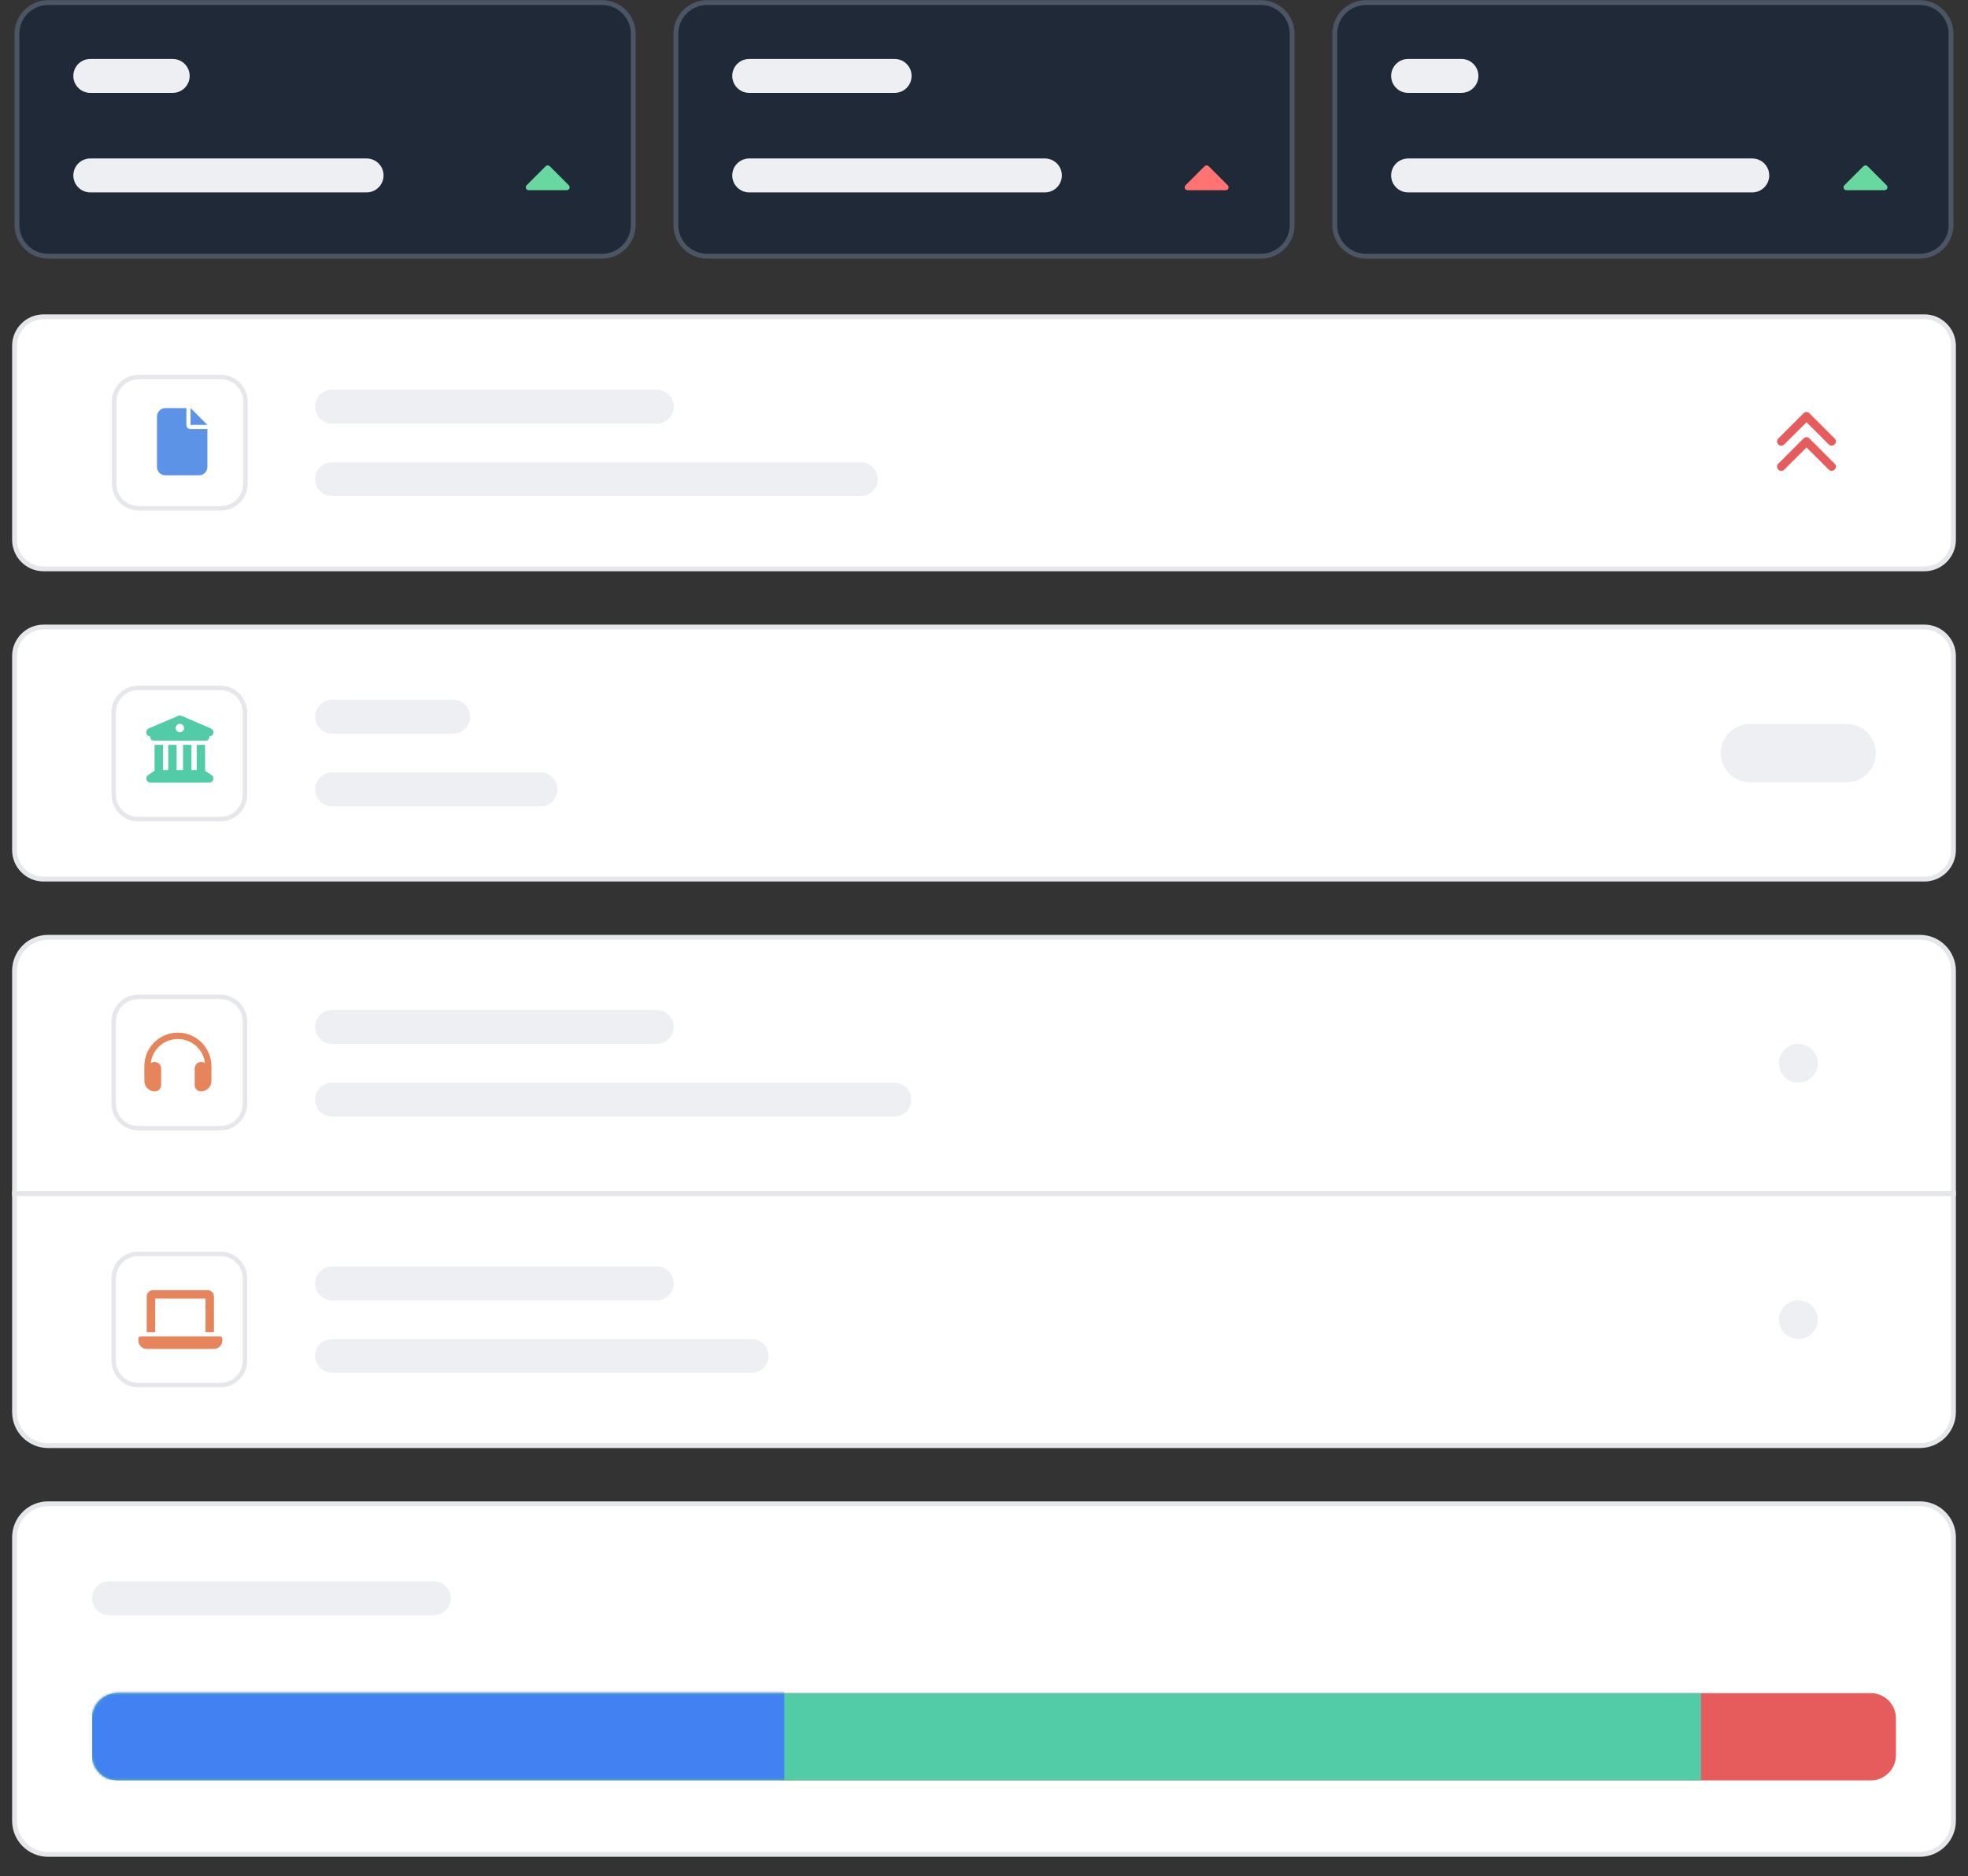
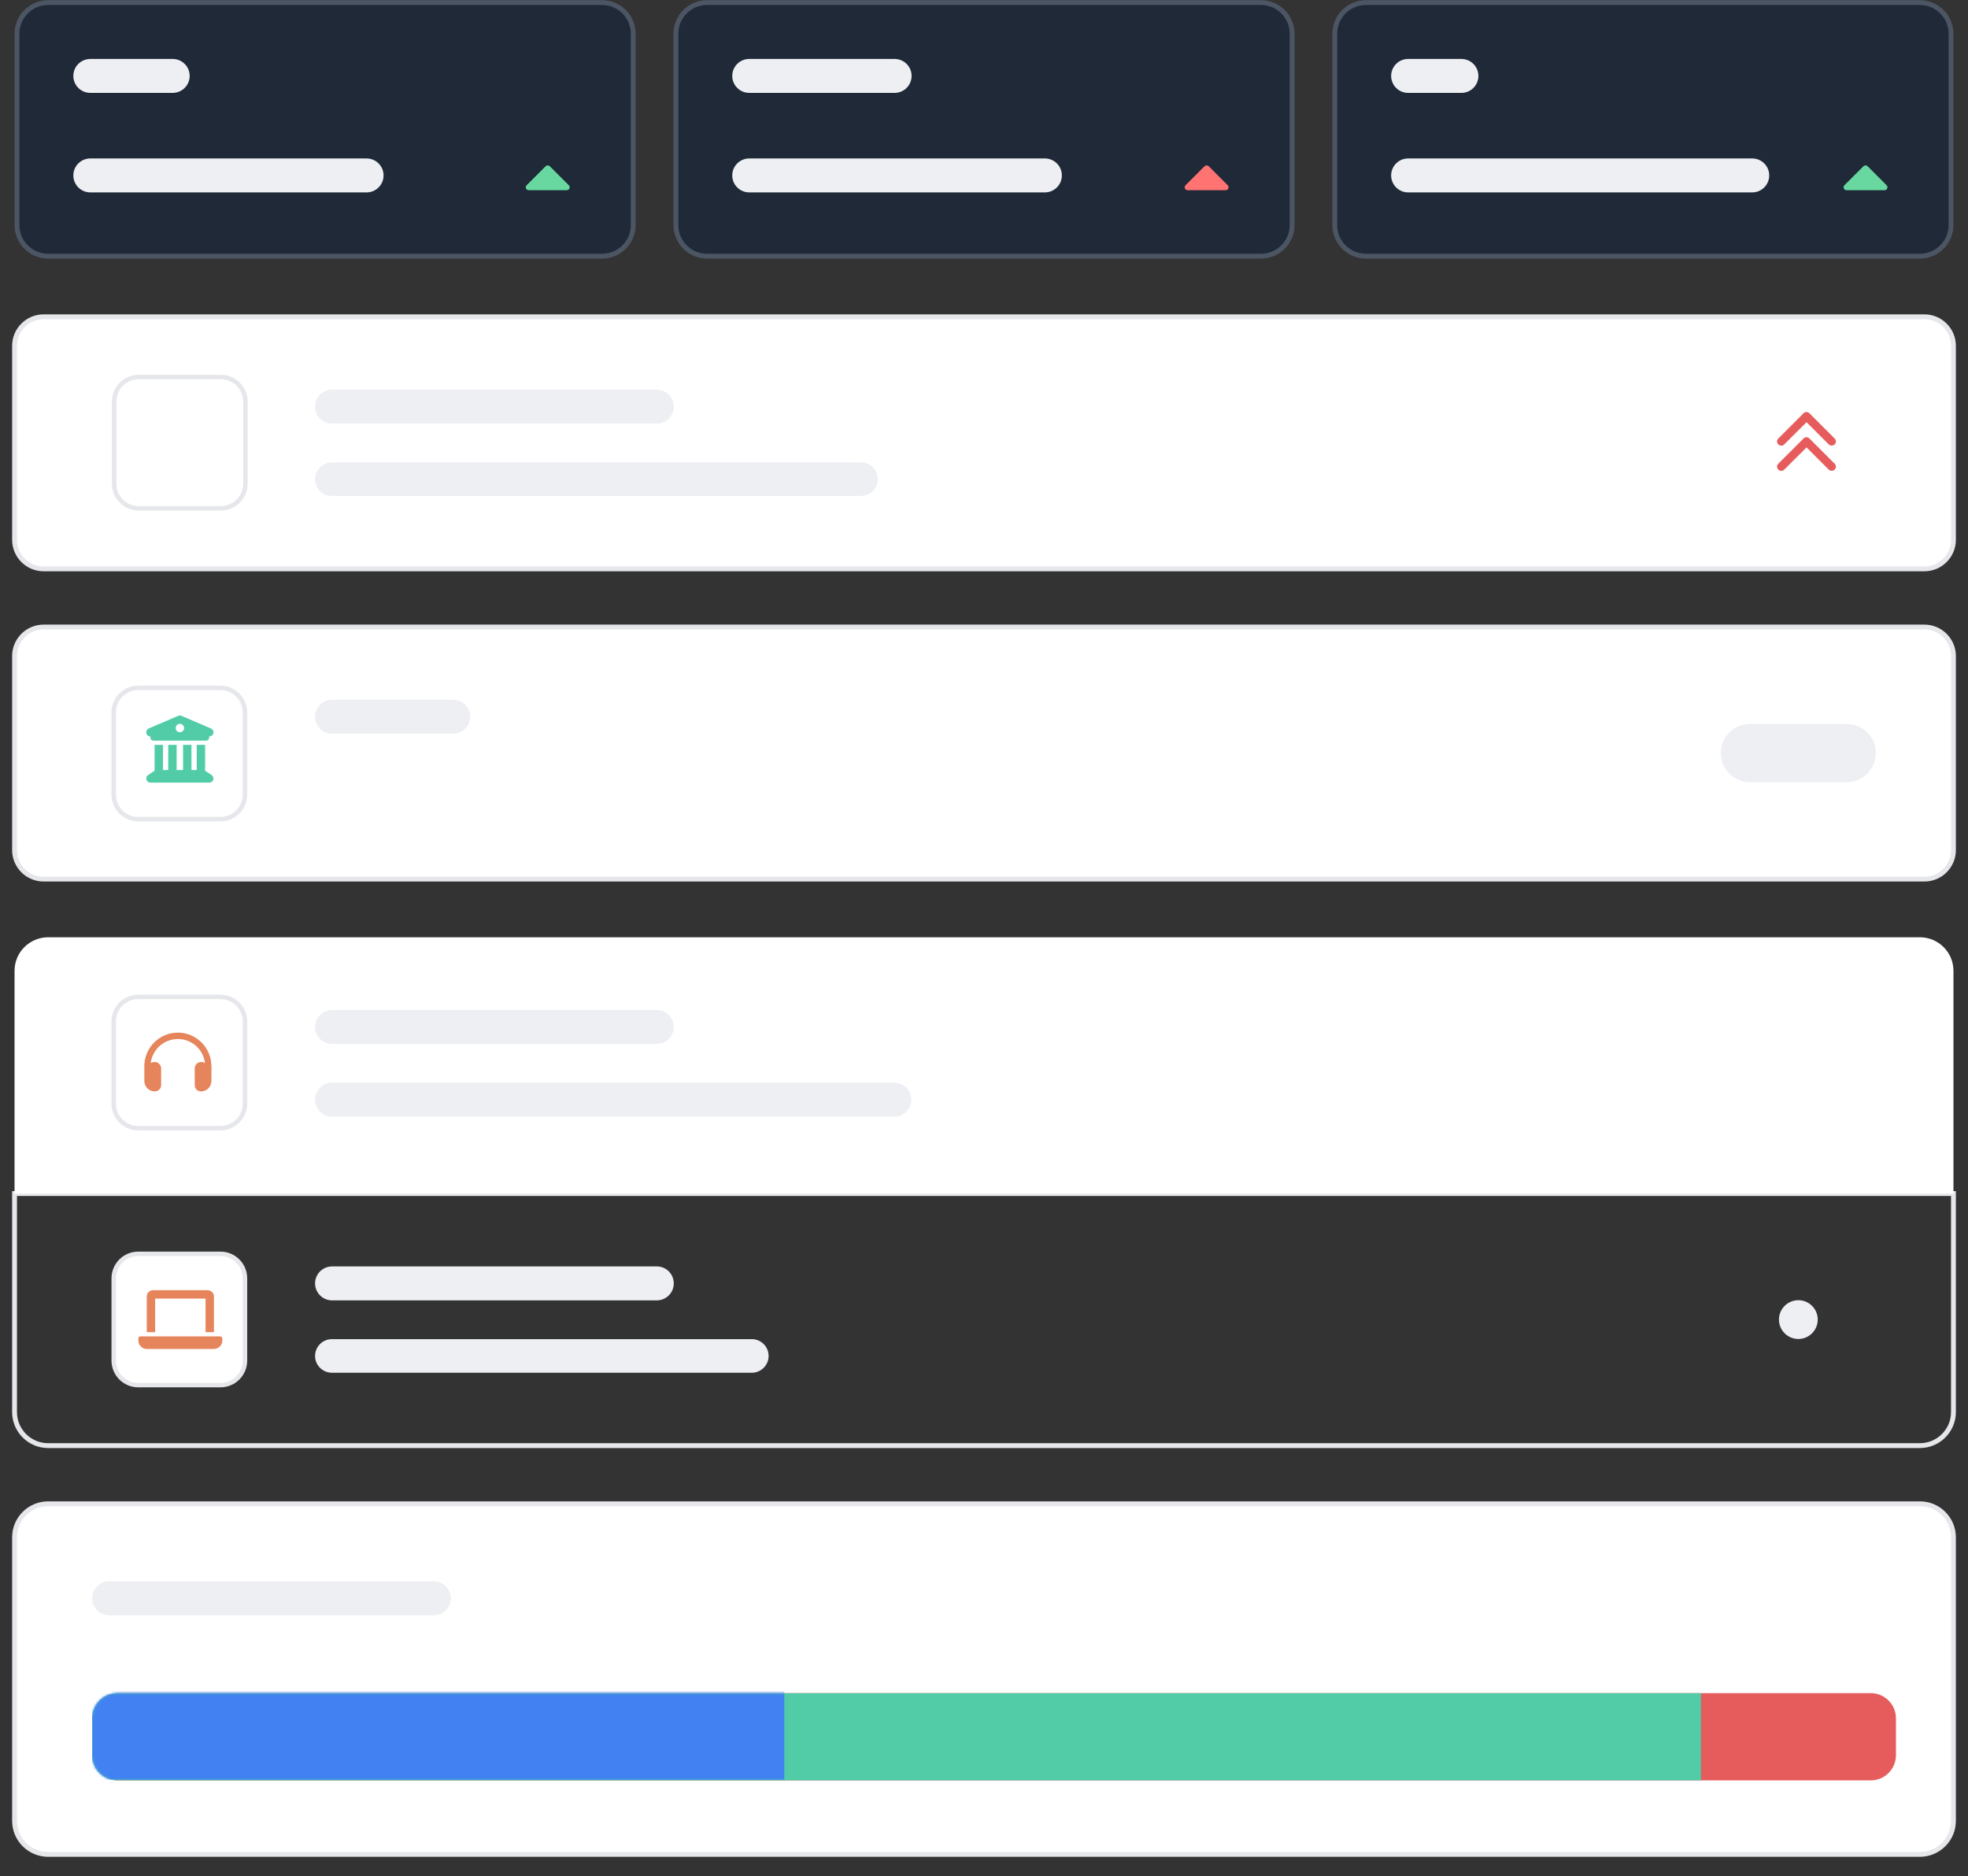
<svg xmlns="http://www.w3.org/2000/svg" xmlns:xlink="http://www.w3.org/1999/xlink" viewBox="0 0 812 774" width="812" height="774" preserveAspectRatio="xMidYMid slice" style="width: 100%; height: 100%; transform: translate3d(0px, 0px, 0px); content-visibility: visible;">
  <rect x="0" y="0" width="812" height="774" fill="#333333" stroke="none" />
  <defs>
    <clipPath id="__lottie_element_177">
      <rect width="812" height="774" x="0" y="0" />
    </clipPath>
    <clipPath id="__lottie_element_206">
      <path d="M0,0 L745,0 L745,38 L0,38z" />
    </clipPath>
    <g id="__lottie_element_209">
      <g transform="matrix(2,0,0,2,-444,-1084.067)" opacity="1" style="display: block;">
        <g opacity="1" transform="matrix(1,0,0,1,341.555,551.809)">
          <path fill="rgb(82,204,167)" fill-opacity="1" d=" M-114.356,-9 C-114.356,-9 212.357,-9 212.357,-9 C212.357,-9 212.357,9 212.357,9 C212.357,9 -114.356,9 -114.356,9 C-117.227,9 -119.555,6.673 -119.555,3.802 C-119.555,3.802 -119.555,-3.802 -119.555,-3.802 C-119.555,-6.673 -117.227,-9 -114.356,-9z" />
        </g>
      </g>
    </g>
    <mask id="__lottie_element_209_1" mask-type="alpha">
      <use xlink:href="#__lottie_element_209" />
    </mask>
    <g id="__lottie_element_209">
      <g transform="matrix(2,0,0,2,-444,-1084.067)" opacity="1" style="display: block;">
        <g opacity="1" transform="matrix(1,0,0,1,341.555,551.809)">
          <path fill="rgb(82,204,167)" fill-opacity="1" d=" M-114.356,-9 C-114.356,-9 212.357,-9 212.357,-9 C212.357,-9 212.357,9 212.357,9 C212.357,9 -114.356,9 -114.356,9 C-117.227,9 -119.555,6.673 -119.555,3.802 C-119.555,3.802 -119.555,-3.802 -119.555,-3.802 C-119.555,-6.673 -117.227,-9 -114.356,-9z" />
        </g>
      </g>
    </g>
  </defs>
  <g clip-path="url(#__lottie_element_177)">
    <g transform="matrix(2,0,0,2,-406,-387.067)" opacity="1" style="display: block;">
      <g opacity="1" transform="matrix(1,0,0,1,270.068,220.224)">
        <path fill="#1F2937" fill-opacity="1" d=" M-57.137,-26.158 C-57.137,-26.158 57.137,-26.158 57.137,-26.158 C60.689,-26.158 63.568,-23.279 63.568,-19.727 C63.568,-19.727 63.568,19.727 63.568,19.727 C63.568,23.279 60.689,26.158 57.137,26.158 C57.137,26.158 -57.137,26.158 -57.137,26.158 C-60.689,26.158 -63.568,23.279 -63.568,19.727 C-63.568,19.727 -63.568,-19.727 -63.568,-19.727 C-63.568,-23.279 -60.689,-26.158 -57.137,-26.158z" />
      </g>
      <g opacity="1" transform="matrix(1,0,0,1,230.129,209.195)">
        <path fill="#EDEFF3" fill-opacity="1" d=" M-12,0 C-12,-1.933 -10.433,-3.5 -8.5,-3.5 C-8.5,-3.5 8.5,-3.5 8.5,-3.5 C10.433,-3.5 12,-1.933 12,0 C12,1.933 10.433,3.5 8.5,3.5 C8.5,3.5 -8.5,3.5 -8.5,3.5 C-10.433,3.5 -12,1.933 -12,0z" />
      </g>
      <g opacity="1" transform="matrix(1,0,0,1,250.129,229.723)">
        <path fill="#EDEFF3" fill-opacity="1" d=" M-32,0 C-32,-1.933 -30.433,-3.5 -28.5,-3.5 C-28.5,-3.5 28.5,-3.5 28.5,-3.5 C30.433,-3.5 32,-1.933 32,0 C32,1.933 30.433,3.5 28.5,3.5 C28.5,3.5 -28.5,3.5 -28.5,3.5 C-30.433,3.5 -32,1.933 -32,0z" />
      </g>
      <g opacity="1" transform="matrix(1,0,0,1,315.993,230.213)">
        <path fill="#68D8A0" fill-opacity="1" d=" M3.914,2.558 C3.914,2.558 -3.914,2.558 -3.914,2.558 C-4.462,2.558 -4.736,1.919 -4.34,1.523 C-4.34,1.523 -0.442,-2.376 -0.442,-2.376 C-0.198,-2.62 0.198,-2.62 0.442,-2.376 C0.442,-2.376 4.34,1.523 4.34,1.523 C4.736,1.919 4.462,2.558 3.914,2.558z" />
      </g>
      <g opacity="1" transform="matrix(1,0,0,1,270.068,220.224)">
        <path stroke-linecap="butt" stroke-linejoin="miter" fill-opacity="0" stroke-miterlimit="4" stroke="#4B5563" stroke-opacity="1" stroke-width="1" d=" M-57.137,-26.158 C-57.137,-26.158 57.137,-26.158 57.137,-26.158 C60.689,-26.158 63.568,-23.279 63.568,-19.727 C63.568,-19.727 63.568,19.727 63.568,19.727 C63.568,23.279 60.689,26.158 57.137,26.158 C57.137,26.158 -57.137,26.158 -57.137,26.158 C-60.689,26.158 -63.568,23.279 -63.568,19.727 C-63.568,19.727 -63.568,-19.727 -63.568,-19.727 C-63.568,-23.279 -60.689,-26.158 -57.137,-26.158z" />
      </g>
    </g>
    <g transform="matrix(2,0,0,2,-405.998,-387.067)" opacity="1" style="display: block;">
      <g opacity="1" transform="matrix(1,0,0,1,406.001,220.224)">
        <path fill="#1F2937" fill-opacity="1" d=" M-57.137,-26.158 C-57.137,-26.158 57.137,-26.158 57.137,-26.158 C60.689,-26.158 63.567,-23.279 63.567,-19.727 C63.567,-19.727 63.567,19.727 63.567,19.727 C63.567,23.279 60.689,26.158 57.137,26.158 C57.137,26.158 -57.137,26.158 -57.137,26.158 C-60.689,26.158 -63.567,23.279 -63.567,19.727 C-63.567,19.727 -63.567,-19.727 -63.567,-19.727 C-63.567,-23.279 -60.689,-26.158 -57.137,-26.158z" />
      </g>
      <g opacity="1" transform="matrix(1,0,0,1,372.562,209.195)">
        <path fill="#EDEFF3" fill-opacity="1" d=" M-18.5,0 C-18.5,-1.933 -16.932,-3.5 -14.999,-3.5 C-14.999,-3.5 15,-3.5 15,-3.5 C16.933,-3.5 18.5,-1.933 18.5,0 C18.5,1.933 16.933,3.5 15,3.5 C15,3.5 -14.999,3.5 -14.999,3.5 C-16.932,3.5 -18.5,1.933 -18.5,0z" />
      </g>
      <g opacity="1" transform="matrix(1,0,0,1,388.062,229.723)">
        <path fill="#EDEFF3" fill-opacity="1" d=" M-34,0 C-34,-1.933 -32.432,-3.5 -30.5,-3.5 C-30.5,-3.5 30.5,-3.5 30.5,-3.5 C32.433,-3.5 34,-1.933 34,0 C34,1.933 32.433,3.5 30.5,3.5 C30.5,3.5 -30.5,3.5 -30.5,3.5 C-32.432,3.5 -34,1.933 -34,0z" />
      </g>
      <g opacity="1" transform="matrix(1,0,0,1,451.927,230.213)">
        <path fill="#FF7373" fill-opacity="1" d=" M3.913,2.558 C3.913,2.558 -3.914,2.558 -3.914,2.558 C-4.462,2.558 -4.736,1.919 -4.34,1.523 C-4.34,1.523 -0.442,-2.376 -0.442,-2.376 C-0.198,-2.62 0.198,-2.62 0.441,-2.376 C0.441,-2.376 4.34,1.523 4.34,1.523 C4.736,1.919 4.462,2.558 3.913,2.558z" />
      </g>
      <g opacity="1" transform="matrix(1,0,0,1,406.001,220.224)">
        <path stroke-linecap="butt" stroke-linejoin="miter" fill-opacity="0" stroke-miterlimit="4" stroke="#4B5563" stroke-opacity="1" stroke-width="1" d=" M-57.137,-26.158 C-57.137,-26.158 57.137,-26.158 57.137,-26.158 C60.689,-26.158 63.567,-23.279 63.567,-19.727 C63.567,-19.727 63.567,19.727 63.567,19.727 C63.567,23.279 60.689,26.158 57.137,26.158 C57.137,26.158 -57.137,26.158 -57.137,26.158 C-60.689,26.158 -63.567,23.279 -63.567,19.727 C-63.567,19.727 -63.567,-19.727 -63.567,-19.727 C-63.567,-23.279 -60.689,-26.158 -57.137,-26.158z" />
      </g>
    </g>
    <g transform="matrix(2,0,0,2,-405.998,-387.067)" opacity="1" style="display: block;">
      <g opacity="1" transform="matrix(1,0,0,1,541.93,220.224)">
        <path fill="#1F2937" fill-opacity="1" d=" M-57.137,-26.158 C-57.137,-26.158 57.137,-26.158 57.137,-26.158 C60.689,-26.158 63.568,-23.279 63.568,-19.727 C63.568,-19.727 63.568,19.727 63.568,19.727 C63.568,23.279 60.689,26.158 57.137,26.158 C57.137,26.158 -57.137,26.158 -57.137,26.158 C-60.689,26.158 -63.568,23.279 -63.568,19.727 C-63.568,19.727 -63.568,-19.727 -63.568,-19.727 C-63.568,-23.279 -60.689,-26.158 -57.137,-26.158z" />
      </g>
      <g opacity="1" transform="matrix(1,0,0,1,498.992,209.195)">
        <path fill="#EDEFF3" fill-opacity="1" d=" M-9,0 C-9,-1.933 -7.433,-3.5 -5.5,-3.5 C-5.5,-3.5 5.5,-3.5 5.5,-3.5 C7.433,-3.5 9,-1.933 9,0 C9,1.933 7.433,3.5 5.5,3.5 C5.5,3.5 -5.5,3.5 -5.5,3.5 C-7.433,3.5 -9,1.933 -9,0z" />
      </g>
      <g opacity="1" transform="matrix(1,0,0,1,528.992,229.723)">
        <path fill="#EDEFF3" fill-opacity="1" d=" M-39,0 C-39,-1.933 -37.433,-3.5 -35.5,-3.5 C-35.5,-3.5 35.5,-3.5 35.5,-3.5 C37.433,-3.5 39,-1.933 39,0 C39,1.933 37.433,3.5 35.5,3.5 C35.5,3.5 -35.5,3.5 -35.5,3.5 C-37.433,3.5 -39,1.933 -39,0z" />
      </g>
      <g opacity="1" transform="matrix(1,0,0,1,587.856,230.213)">
        <path fill="#68D8A0" fill-opacity="1" d=" M3.914,2.558 C3.914,2.558 -3.913,2.558 -3.913,2.558 C-4.462,2.558 -4.736,1.919 -4.34,1.523 C-4.34,1.523 -0.441,-2.376 -0.441,-2.376 C-0.198,-2.62 0.198,-2.62 0.442,-2.376 C0.442,-2.376 4.341,1.523 4.341,1.523 C4.736,1.919 4.462,2.558 3.914,2.558z" />
      </g>
      <g opacity="1" transform="matrix(1,0,0,1,541.93,220.224)">
        <path stroke-linecap="butt" stroke-linejoin="miter" fill-opacity="0" stroke-miterlimit="4" stroke="#4B5563" stroke-opacity="1" stroke-width="1" d=" M-57.137,-26.158 C-57.137,-26.158 57.137,-26.158 57.137,-26.158 C60.689,-26.158 63.568,-23.279 63.568,-19.727 C63.568,-19.727 63.568,19.727 63.568,19.727 C63.568,23.279 60.689,26.158 57.137,26.158 C57.137,26.158 -57.137,26.158 -57.137,26.158 C-60.689,26.158 -63.568,23.279 -63.568,19.727 C-63.568,19.727 -63.568,-19.727 -63.568,-19.727 C-63.568,-23.279 -60.689,-26.158 -57.137,-26.158z" />
      </g>
    </g>
    <g transform="matrix(1,0,0,1,0,0)" opacity="1" style="display: block;">
      <g opacity="1" transform="matrix(2,0,0,2,-405.999,-387.067)">
        <g opacity="1" transform="matrix(1,0,0,1,406,348.883)">
          <path fill="#FFFFFF" fill-opacity="1" d=" M-194,-26 C-194,-26 194,-26 194,-26 C197.314,-26 200,-23.314 200,-20 C200,-20 200,20 200,20 C200,23.314 197.314,26 194,26 C194,26 -194,26 -194,26 C-197.314,26 -200,23.314 -200,20 C-200,20 -200,-20 -200,-20 C-200,-23.314 -197.314,-26 -194,-26z" />
          <path stroke-linecap="butt" stroke-linejoin="miter" fill-opacity="0" stroke-miterlimit="10" stroke="#E5E7EB" stroke-opacity="1" stroke-width="1" d=" M-194,-26 C-194,-26 194,-26 194,-26 C197.314,-26 200,-23.314 200,-20 C200,-20 200,20 200,20 C200,23.314 197.314,26 194,26 C194,26 -194,26 -194,26 C-197.314,26 -200,23.314 -200,20 C-200,20 -200,-20 -200,-20 C-200,-23.314 -197.314,-26 -194,-26z" />
        </g>
        <g opacity="1" transform="matrix(1,0,0,1,0,0)">
          <g opacity="1" transform="matrix(1,0,0,1,284,341.383)">
            <path fill="#EDEFF3" fill-opacity="1" d=" M-12.5,-3.5 C-12.5,-3.5 12.5,-3.5 12.5,-3.5 C14.433,-3.5 16,-1.933 16,0 C16,0 16,0 16,0 C16,1.933 14.433,3.5 12.5,3.5 C12.5,3.5 -12.5,3.5 -12.5,3.5 C-14.433,3.5 -16,1.933 -16,0 C-16,0 -16,0 -16,0 C-16,-1.933 -14.433,-3.5 -12.5,-3.5z" />
          </g>
          <g opacity="1" transform="matrix(1,0,0,1,293,356.383)">
-             <path fill="#EDEFF3" fill-opacity="1" d=" M-21.5,-3.5 C-21.5,-3.5 21.5,-3.5 21.5,-3.5 C23.433,-3.5 25,-1.933 25,0 C25,0 25,0 25,0 C25,1.933 23.433,3.5 21.5,3.5 C21.5,3.5 -21.5,3.5 -21.5,3.5 C-23.433,3.5 -25,1.933 -25,0 C-25,0 -25,0 -25,0 C-25,-1.933 -23.433,-3.5 -21.5,-3.5z" />
-           </g>
+             </g>
          <g opacity="1" transform="matrix(1,0,0,1,574,348.883)">
            <path fill="#EDEFF3" fill-opacity="1" d=" M-10,-6 C-10,-6 10,-6 10,-6 C13.314,-6 16,-3.314 16,0 C16,0 16,0 16,0 C16,3.314 13.314,6 10,6 C10,6 -10,6 -10,6 C-13.314,6 -16,3.314 -16,0 C-16,0 -16,0 -16,0 C-16,-3.314 -13.314,-6 -10,-6z" />
          </g>
        </g>
      </g>
      <g opacity="1" transform="matrix(2,0,0,2,-406,-386.883)">
        <g opacity="1" transform="matrix(1,0,0,1,240,348.883)">
          <path fill="#FFFFFF" fill-opacity="1" d=" M-8.477,-13.54 C-8.477,-13.54 8.477,-13.54 8.477,-13.54 C11.273,-13.54 13.54,-11.273 13.54,-8.477 C13.54,-8.477 13.54,8.477 13.54,8.477 C13.54,11.273 11.273,13.54 8.477,13.54 C8.477,13.54 -8.477,13.54 -8.477,13.54 C-11.273,13.54 -13.54,11.273 -13.54,8.477 C-13.54,8.477 -13.54,-8.477 -13.54,-8.477 C-13.54,-11.273 -11.273,-13.54 -8.477,-13.54z" />
          <path stroke-linecap="butt" stroke-linejoin="miter" fill-opacity="0" stroke-miterlimit="4" stroke="#E5E7EB" stroke-opacity="1" stroke-width="0.92px" d=" M-8.477,-13.54 C-8.477,-13.54 8.477,-13.54 8.477,-13.54 C11.273,-13.54 13.54,-11.273 13.54,-8.477 C13.54,-8.477 13.54,8.477 13.54,8.477 C13.54,11.273 11.273,13.54 8.477,13.54 C8.477,13.54 -8.477,13.54 -8.477,13.54 C-11.273,13.54 -13.54,11.273 -13.54,8.477 C-13.54,8.477 -13.54,-8.477 -13.54,-8.477 C-13.54,-11.273 -11.273,-13.54 -8.477,-13.54z" />
        </g>
        <g opacity="1" transform="matrix(1,0,0,1,240.102,347.969)">
          <path fill="#52CCA7" fill-opacity="1" d=" M-0.338,-6.86 C-0.121,-6.941 0.121,-6.941 0.338,-6.86 C0.338,-6.86 6.403,-4.261 6.403,-4.261 C6.782,-4.099 6.998,-3.693 6.917,-3.287 C6.836,-2.881 6.484,-2.61 6.051,-2.61 C6.051,-2.61 6.051,-2.393 6.051,-2.393 C6.051,-2.014 5.78,-1.743 5.401,-1.743 C5.401,-1.743 -5.428,-1.743 -5.428,-1.743 C-5.78,-1.743 -6.078,-2.014 -6.078,-2.393 C-6.078,-2.393 -6.078,-2.61 -6.078,-2.61 C-6.484,-2.61 -6.836,-2.881 -6.917,-3.287 C-6.998,-3.693 -6.782,-4.099 -6.403,-4.261 C-6.403,-4.261 -0.338,-6.86 -0.338,-6.86z M0.014,-3.476 C0.474,-3.476 0.88,-3.855 0.88,-4.342 C0.88,-4.803 0.474,-5.209 0.014,-5.209 C-0.473,-5.209 -0.853,-4.803 -0.853,-4.342 C-0.853,-3.855 -0.473,-3.476 0.014,-3.476z M-3.479,4.321 C-3.479,4.321 -2.396,4.321 -2.396,4.321 C-2.396,4.321 -2.396,-0.877 -2.396,-0.877 C-2.396,-0.877 -0.663,-0.877 -0.663,-0.877 C-0.663,-0.877 -0.663,4.321 -0.663,4.321 C-0.663,4.321 0.663,4.321 0.663,4.321 C0.663,4.321 0.663,-0.877 0.663,-0.877 C0.663,-0.877 2.396,-0.877 2.396,-0.877 C2.396,-0.877 2.396,4.321 2.396,4.321 C2.396,4.321 3.479,4.321 3.479,4.321 C3.479,4.321 3.479,-0.877 3.479,-0.877 C3.479,-0.877 5.212,-0.877 5.212,-0.877 C5.212,-0.877 5.212,4.456 5.212,4.456 C5.212,4.456 5.239,4.456 5.239,4.483 C5.239,4.483 6.538,5.35 6.538,5.35 C6.863,5.566 6.998,5.945 6.89,6.324 C6.782,6.676 6.457,6.92 6.078,6.92 C6.078,6.92 -6.078,6.92 -6.078,6.92 C-6.457,6.92 -6.782,6.676 -6.89,6.324 C-6.998,5.945 -6.863,5.566 -6.538,5.35 C-6.538,5.35 -5.239,4.483 -5.239,4.483 C-5.239,4.456 -5.212,4.456 -5.212,4.456 C-5.212,4.456 -5.212,-0.877 -5.212,-0.877 C-5.212,-0.877 -3.479,-0.877 -3.479,-0.877 C-3.479,-0.877 -3.479,4.321 -3.479,4.321z" />
        </g>
      </g>
    </g>
    <g transform="matrix(2,0,0,2,-405.999,-387.066)" opacity="1" style="display: block;">
      <g opacity="1" transform="matrix(1,0,0,1,406,539.909)">
        <path fill="#FFFFFF" fill-opacity="1" d=" M-193.069,-36.163 C-193.069,-36.163 193.069,-36.163 193.069,-36.163 C196.897,-36.163 200,-33.061 200,-29.233 C200,-29.233 200,29.233 200,29.233 C200,33.061 196.897,36.163 193.069,36.163 C193.069,36.163 -193.069,36.163 -193.069,36.163 C-196.897,36.163 -200,33.061 -200,29.233 C-200,29.233 -200,-29.233 -200,-29.233 C-200,-33.061 -196.897,-36.163 -193.069,-36.163z" />
        <path stroke-linecap="butt" stroke-linejoin="miter" fill-opacity="0" stroke-miterlimit="10" stroke="#E5E7EB" stroke-opacity="1" stroke-width="1" d=" M-193.069,-36.163 C-193.069,-36.163 193.069,-36.163 193.069,-36.163 C196.897,-36.163 200,-33.061 200,-29.233 C200,-29.233 200,29.233 200,29.233 C200,33.061 196.897,36.163 193.069,36.163 C193.069,36.163 -193.069,36.163 -193.069,36.163 C-196.897,36.163 -200,33.061 -200,29.233 C-200,29.233 -200,-29.233 -200,-29.233 C-200,-33.061 -196.897,-36.163 -193.069,-36.163z" />
      </g>
      <g opacity="1" transform="matrix(1,0,0,1,259,523.246)">
        <path fill="#EDEFF3" fill-opacity="1" d=" M-33.5,-3.5 C-33.5,-3.5 33.5,-3.5 33.5,-3.5 C35.433,-3.5 37,-1.933 37,0 C37,0 37,0 37,0 C37,1.933 35.433,3.5 33.5,3.5 C33.5,3.5 -33.5,3.5 -33.5,3.5 C-35.433,3.5 -37,1.933 -37,0 C-37,0 -37,0 -37,0 C-37,-1.933 -35.433,-3.5 -33.5,-3.5z" />
      </g>
      <g opacity="1" transform="matrix(1,0,0,1,0,0)">
        <g opacity="1" transform="matrix(1,0,0,1,408.137,551.809)">
          <path fill="#E65C5C" fill-opacity="1" d="M0 0" />
        </g>
        <g opacity="1" transform="matrix(1,0,0,1,341.555,551.809)">
          <path fill="#52CCA7" fill-opacity="1" d="M0 0" />
        </g>
        <g opacity="1" transform="matrix(1,0,0,1,265.5,551.5)">
          <path fill="#4181F2" fill-opacity="1" d="M0 0" />
        </g>
      </g>
    </g>
    <g clip-path="url(#__lottie_element_206)" transform="matrix(1,0,0,1,37.999,697)" opacity="1" style="display: block;">
      <g transform="matrix(2,0,0,2,-444,-1084.067)" opacity="1" style="display: block;">
        <g opacity="1" transform="matrix(1,0,0,1,408.137,551.809)">
          <path fill="#E65C5C" fill-opacity="1" d=" M-180.802,-9 C-180.802,-9 180.802,-9 180.802,-9 C183.673,-9 186,-6.673 186,-3.802 C186,-3.802 186,3.802 186,3.802 C186,6.673 183.673,9 180.802,9 C180.802,9 -180.802,9 -180.802,9 C-183.673,9 -186,6.673 -186,3.802 C-186,3.802 -186,-3.802 -186,-3.802 C-186,-6.673 -183.673,-9 -180.802,-9z" />
        </g>
      </g>
      <g transform="matrix(2,0,0,2,-444,-1084.067)" opacity="1" style="display: block;">
        <g opacity="1" transform="matrix(1,0,0,1,341.555,551.809)">
          <path fill="#52CCA7" fill-opacity="1" d=" M-114.356,-9 C-114.356,-9 212.357,-9 212.357,-9 C212.357,-9 212.357,9 212.357,9 C212.357,9 -114.356,9 -114.356,9 C-117.227,9 -119.555,6.673 -119.555,3.802 C-119.555,3.802 -119.555,-3.802 -119.555,-3.802 C-119.555,-6.673 -117.227,-9 -114.356,-9z" />
        </g>
      </g>
      <g mask="url(#__lottie_element_209_1)" style="display: block;">
        <g transform="matrix(2.05,0,0,2.05,-460.189,-1111.642)" opacity="1">
          <g opacity="1" transform="matrix(1,0,0,1,265.5,551.5)">
            <path fill="#4181F2" fill-opacity="1" d=" M-43.5,-3.802 C-43.5,-6.673 -41.173,-9 -38.302,-9 C-38.302,-9 98.302,-9 98.302,-9 C98.302,-9 98.302,9 98.302,9 C98.302,9 -38.302,9 -38.302,9 C-41.173,9 -43.5,6.673 -43.5,3.802 C-43.5,3.802 -43.5,-3.802 -43.5,-3.802z" />
          </g>
        </g>
      </g>
    </g>
    <g transform="matrix(1,0,0,1,0,0)" opacity="1" style="display: block;">
      <g opacity="1" transform="matrix(2,0,0,2,-405.999,-387.066)">
        <g opacity="1" transform="matrix(1,0,0,1,0,0)">
          <g opacity="1" transform="matrix(1,0,0,1,406,465.749)">
-             <path fill="#FFFFFF" fill-opacity="1" d=" M-193.069,26 C-193.069,26 193.069,26 193.069,26 C196.897,26 200,22.897 200,19.069 C200,19.069 200,-26 200,-26 C200,-26 -200,-26 -200,-26 C-200,-26 -200,19.069 -200,19.069 C-200,22.897 -196.897,26 -193.069,26z" />
-             <path stroke-linecap="butt" stroke-linejoin="miter" fill-opacity="0" stroke-miterlimit="10" stroke="#E5E7EB" stroke-opacity="1" stroke-width="1" d=" M-193.069,26 C-193.069,26 193.069,26 193.069,26 C196.897,26 200,22.897 200,19.069 C200,19.069 200,-26 200,-26 C200,-26 -200,-26 -200,-26 C-200,-26 -200,19.069 -200,19.069 C-200,22.897 -196.897,26 -193.069,26z" />
+             <path stroke-linecap="butt" stroke-linejoin="miter" fill-opacity="0" stroke-miterlimit="10" stroke="#E5E7EB" stroke-opacity="1" stroke-width="1" d=" M-193.069,26 C-193.069,26 193.069,26 193.069,26 C196.897,26 200,22.897 200,19.069 C200,19.069 200,-26 200,-26 C200,-26 -200,-26 -200,-26 C-200,-26 -200,19.069 -200,19.069 C-200,22.897 -196.897,26 -193.069,26" />
          </g>
          <g opacity="1" transform="matrix(1,0,0,1,0,0)">
            <g opacity="1" transform="matrix(1,0,0,1,0,0)">
              <g opacity="1" transform="matrix(1,0,0,1,305,458.285)">
                <path fill="#EDEFF3" fill-opacity="1" d=" M-33.5,-3.5 C-33.5,-3.5 33.5,-3.5 33.5,-3.5 C35.433,-3.5 37,-1.933 37,0 C37,0 37,0 37,0 C37,1.933 35.433,3.5 33.5,3.5 C33.5,3.5 -33.5,3.5 -33.5,3.5 C-35.433,3.5 -37,1.933 -37,0 C-37,0 -37,0 -37,0 C-37,-1.933 -35.433,-3.5 -33.5,-3.5z" />
              </g>
              <g opacity="1" transform="matrix(1,0,0,1,314.782,473.25)">
                <path fill="#EDEFF3" fill-opacity="1" d=" M-43.317,-3.465 C-43.317,-3.465 43.317,-3.465 43.317,-3.465 C45.231,-3.465 46.782,-1.914 46.782,0 C46.782,0 46.782,0 46.782,0 C46.782,1.914 45.231,3.465 43.317,3.465 C43.317,3.465 -43.317,3.465 -43.317,3.465 C-45.231,3.465 -46.782,1.914 -46.782,0 C-46.782,0 -46.782,0 -46.782,0 C-46.782,-1.914 -45.231,-3.465 -43.317,-3.465z" />
              </g>
            </g>
            <g opacity="1" transform="matrix(1,0,0,1,574,465.75)">
              <path fill="#EDEFF3" fill-opacity="1" d=" M0,-4 C0,-4 0,-4 0,-4 C2.209,-4 4,-2.209 4,0 C4,0 4,0 4,0 C4,2.209 2.209,4 0,4 C0,4 0,4 0,4 C-2.209,4 -4,2.209 -4,0 C-4,0 -4,0 -4,0 C-4,-2.209 -2.209,-4 0,-4z" />
            </g>
          </g>
        </g>
      </g>
      <g opacity="1" transform="matrix(2,0,0,2,-406,-387.117)">
        <g opacity="1" transform="matrix(1,0,0,1,240,465.75)">
          <path fill="#FFFFFF" fill-opacity="1" d=" M-8.477,-13.54 C-8.477,-13.54 8.477,-13.54 8.477,-13.54 C11.273,-13.54 13.54,-11.273 13.54,-8.477 C13.54,-8.477 13.54,8.477 13.54,8.477 C13.54,11.273 11.273,13.54 8.477,13.54 C8.477,13.54 -8.477,13.54 -8.477,13.54 C-11.273,13.54 -13.54,11.273 -13.54,8.477 C-13.54,8.477 -13.54,-8.477 -13.54,-8.477 C-13.54,-11.273 -11.273,-13.54 -8.477,-13.54z" />
          <path stroke-linecap="butt" stroke-linejoin="miter" fill-opacity="0" stroke-miterlimit="4" stroke="#E5E7EB" stroke-opacity="1" stroke-width="0.92px" d=" M-8.477,-13.54 C-8.477,-13.54 8.477,-13.54 8.477,-13.54 C11.273,-13.54 13.54,-11.273 13.54,-8.477 C13.54,-8.477 13.54,8.477 13.54,8.477 C13.54,11.273 11.273,13.54 8.477,13.54 C8.477,13.54 -8.477,13.54 -8.477,13.54 C-11.273,13.54 -13.54,11.273 -13.54,8.477 C-13.54,8.477 -13.54,-8.477 -13.54,-8.477 C-13.54,-11.273 -11.273,-13.54 -8.477,-13.54z" />
        </g>
        <g opacity="1" transform="matrix(1,0,0,1,240.207,465.772)">
          <path fill="#E6855C" fill-opacity="1" d=" M-5.197,-4.331 C-5.197,-4.331 -5.197,2.598 -5.197,2.598 C-5.197,2.598 -6.93,2.598 -6.93,2.598 C-6.93,2.598 -6.93,-4.765 -6.93,-4.765 C-6.93,-5.469 -6.362,-6.063 -5.631,-6.063 C-5.631,-6.063 5.631,-6.063 5.631,-6.063 C6.335,-6.063 6.93,-5.469 6.93,-4.765 C6.93,-4.765 6.93,2.598 6.93,2.598 C6.93,2.598 5.197,2.598 5.197,2.598 C5.197,2.598 5.197,-4.331 5.197,-4.331 C5.197,-4.331 -5.197,-4.331 -5.197,-4.331z M8.229,3.464 C8.446,3.464 8.663,3.682 8.663,3.898 C8.663,3.898 8.663,4.331 8.663,4.331 C8.663,5.278 7.877,6.063 6.93,6.063 C6.93,6.063 -6.93,6.063 -6.93,6.063 C-7.905,6.063 -8.663,5.278 -8.663,4.331 C-8.663,4.331 -8.663,3.898 -8.663,3.898 C-8.663,3.655 -8.473,3.464 -8.229,3.464 C-8.229,3.464 8.229,3.464 8.229,3.464z" />
        </g>
      </g>
    </g>
    <g transform="matrix(1,0,0,1,0,0)" opacity="1" style="display: block;">
      <g opacity="1" transform="matrix(2,0,0,2,-405.999,-387.066)">
        <g opacity="1" transform="matrix(1,0,0,1,0,0)">
          <g opacity="1" transform="matrix(1,0,0,1,406,413.316)">
            <path fill="#FFFFFF" fill-opacity="1" d=" M200,-19.503 C200,-23.331 196.897,-26.433 193.069,-26.433 C193.069,-26.433 -193.069,-26.433 -193.069,-26.433 C-196.897,-26.433 -200,-23.331 -200,-19.503 C-200,-19.503 -200,26.433 -200,26.433 C-200,26.433 200,26.433 200,26.433 C200,26.433 200,-19.503 200,-19.503z" />
-             <path stroke-linecap="butt" stroke-linejoin="miter" fill-opacity="0" stroke-miterlimit="10" stroke="#E5E7EB" stroke-opacity="1" stroke-width="1" d=" M200,-19.503 C200,-23.331 196.897,-26.433 193.069,-26.433 C193.069,-26.433 -193.069,-26.433 -193.069,-26.433 C-196.897,-26.433 -200,-23.331 -200,-19.503 C-200,-19.503 -200,26.433 -200,26.433 C-200,26.433 200,26.433 200,26.433 C200,26.433 200,-19.503 200,-19.503z" />
          </g>
          <g opacity="1" transform="matrix(1,0,0,1,0,0)">
            <g opacity="1" transform="matrix(1,0,0,1,0,0)">
              <g opacity="1" transform="matrix(1,0,0,1,305,405.383)">
                <path fill="#EDEFF3" fill-opacity="1" d=" M-33.5,-3.5 C-33.5,-3.5 33.5,-3.5 33.5,-3.5 C35.433,-3.5 37,-1.933 37,0 C37,0 37,0 37,0 C37,1.933 35.433,3.5 33.5,3.5 C33.5,3.5 -33.5,3.5 -33.5,3.5 C-35.433,3.5 -37,1.933 -37,0 C-37,0 -37,0 -37,0 C-37,-1.933 -35.433,-3.5 -33.5,-3.5z" />
              </g>
              <g opacity="1" transform="matrix(1,0,0,1,329.5,420.383)">
                <path fill="#EDEFF3" fill-opacity="1" d=" M-58,-3.5 C-58,-3.5 58,-3.5 58,-3.5 C59.933,-3.5 61.5,-1.933 61.5,0 C61.5,0 61.5,0 61.5,0 C61.5,1.933 59.933,3.5 58,3.5 C58,3.5 -58,3.5 -58,3.5 C-59.933,3.5 -61.5,1.933 -61.5,0 C-61.5,0 -61.5,0 -61.5,0 C-61.5,-1.933 -59.933,-3.5 -58,-3.5z" />
              </g>
            </g>
            <g opacity="1" transform="matrix(1,0,0,1,574,412.883)">
-               <path fill="#EDEFF3" fill-opacity="1" d=" M0,-4 C0,-4 0,-4 0,-4 C2.209,-4 4,-2.209 4,0 C4,0 4,0 4,0 C4,2.209 2.209,4 0,4 C0,4 0,4 0,4 C-2.209,4 -4,2.209 -4,0 C-4,0 -4,0 -4,0 C-4,-2.209 -2.209,-4 0,-4z" />
-             </g>
+               </g>
          </g>
        </g>
      </g>
      <g opacity="1" transform="matrix(2,0,0,2,-406,-387.383)">
        <g opacity="1" transform="matrix(1,0,0,1,240,412.883)">
          <path fill="#FFFFFF" fill-opacity="1" d=" M-8.477,-13.54 C-8.477,-13.54 8.477,-13.54 8.477,-13.54 C11.273,-13.54 13.54,-11.273 13.54,-8.477 C13.54,-8.477 13.54,8.477 13.54,8.477 C13.54,11.273 11.273,13.54 8.477,13.54 C8.477,13.54 -8.477,13.54 -8.477,13.54 C-11.273,13.54 -13.54,11.273 -13.54,8.477 C-13.54,8.477 -13.54,-8.477 -13.54,-8.477 C-13.54,-11.273 -11.273,-13.54 -8.477,-13.54z" />
          <path stroke-linecap="butt" stroke-linejoin="miter" fill-opacity="0" stroke-miterlimit="4" stroke="#E5E7EB" stroke-opacity="1" stroke-width="0.92px" d=" M-8.477,-13.54 C-8.477,-13.54 8.477,-13.54 8.477,-13.54 C11.273,-13.54 13.54,-11.273 13.54,-8.477 C13.54,-8.477 13.54,8.477 13.54,8.477 C13.54,11.273 11.273,13.54 8.477,13.54 C8.477,13.54 -8.477,13.54 -8.477,13.54 C-11.273,13.54 -13.54,11.273 -13.54,8.477 C-13.54,8.477 -13.54,-8.477 -13.54,-8.477 C-13.54,-11.273 -11.273,-13.54 -8.477,-13.54z" />
        </g>
        <g opacity="1" transform="matrix(1,0,0,1,239.707,412.772)">
          <path fill="#E6855C" fill-opacity="1" d=" M6.93,0.867 C6.93,0.867 6.903,3.898 6.903,3.898 C6.903,5.117 5.955,6.064 4.764,6.064 C4.033,6.064 3.465,5.495 3.465,4.764 C3.465,4.764 3.465,1.327 3.465,1.327 C3.465,0.596 4.033,-0.001 4.764,-0.001 C5.035,-0.001 5.306,0.08 5.577,0.189 C5.225,-2.599 2.87,-4.738 0,-4.738 C-2.896,-4.738 -5.252,-2.599 -5.604,0.189 C-5.333,0.08 -5.062,-0.001 -4.764,-0.001 C-4.06,-0.001 -3.465,0.596 -3.465,1.327 C-3.465,1.327 -3.465,4.764 -3.465,4.764 C-3.465,5.495 -4.06,6.064 -4.764,6.064 C-5.982,6.064 -6.93,5.117 -6.93,3.898 C-6.93,3.898 -6.93,0.867 -6.93,0.867 C-6.93,-2.95 -3.844,-6.064 0,-6.064 C3.79,-6.064 6.903,-2.95 6.903,0.867 C6.903,0.867 6.903,0.867 6.93,0.867z" />
        </g>
      </g>
    </g>
    <g transform="matrix(1,0,0,1,0,0)" opacity="1" style="display: block;">
      <g opacity="1" transform="matrix(2,0,0,2,-405.999,-387.067)">
        <g opacity="1" transform="matrix(1,0,0,1,406,284.883)">
          <g opacity="1" transform="matrix(1,0,0,1,0,0)">
            <path fill="#FFFFFF" fill-opacity="1" d=" M-200,-20 C-200,-23.314 -197.314,-26 -194,-26 C-194,-26 194,-26 194,-26 C197.314,-26 200,-23.314 200,-20 C200,-20 200,20 200,20 C200,23.314 197.314,26 194,26 C194,26 -194,26 -194,26 C-197.314,26 -200,23.314 -200,20 C-200,20 -200,-20 -200,-20z" />
            <path stroke-linecap="butt" stroke-linejoin="miter" fill-opacity="0" stroke-miterlimit="10" stroke="#E5E7EB" stroke-opacity="1" stroke-width="1" d=" M-200,-20 C-200,-23.314 -197.314,-26 -194,-26 C-194,-26 194,-26 194,-26 C197.314,-26 200,-23.314 200,-20 C200,-20 200,20 200,20 C200,23.314 197.314,26 194,26 C194,26 -194,26 -194,26 C-197.314,26 -200,23.314 -200,20 C-200,20 -200,-20 -200,-20z" />
          </g>
        </g>
        <g opacity="1" transform="matrix(1,0,0,1,0,0)">
          <g opacity="1" transform="matrix(1,0,0,1,305,277.418)">
            <path fill="#EDEFF3" fill-opacity="1" d=" M-33.5,-3.5 C-33.5,-3.5 33.5,-3.5 33.5,-3.5 C35.433,-3.5 37,-1.933 37,0 C37,0 37,0 37,0 C37,1.933 35.433,3.5 33.5,3.5 C33.5,3.5 -33.5,3.5 -33.5,3.5 C-35.433,3.5 -37,1.933 -37,0 C-37,0 -37,0 -37,0 C-37,-1.933 -35.433,-3.5 -33.5,-3.5z" />
          </g>
          <g opacity="1" transform="matrix(1,0,0,1,326.044,292.383)">
            <path fill="#EDEFF3" fill-opacity="1" d=" M-54.579,-3.465 C-54.579,-3.465 54.579,-3.465 54.579,-3.465 C56.493,-3.465 58.044,-1.914 58.044,0 C58.044,0 58.044,0 58.044,0 C58.044,1.914 56.493,3.465 54.579,3.465 C54.579,3.465 -54.579,3.465 -54.579,3.465 C-56.493,3.465 -58.044,1.914 -58.044,0 C-58.044,0 -58.044,0 -58.044,0 C-58.044,-1.914 -56.493,-3.465 -54.579,-3.465z" />
          </g>
        </g>
        <g opacity="1" transform="matrix(1,0,0,1,575.556,284.413)">
          <path fill="#F2B841" fill-opacity="1" d="M0 0" />
        </g>
      </g>
      <g opacity="1" transform="matrix(2,0,0,2,-405.172,-387.633)">
        <g opacity="1" transform="matrix(1,0,0,1,239.672,285.133)">
          <path fill="#FFFFFF" fill-opacity="1" d=" M-8.477,-13.54 C-8.477,-13.54 8.477,-13.54 8.477,-13.54 C11.273,-13.54 13.54,-11.273 13.54,-8.477 C13.54,-8.477 13.54,8.477 13.54,8.477 C13.54,11.273 11.273,13.54 8.477,13.54 C8.477,13.54 -8.477,13.54 -8.477,13.54 C-11.273,13.54 -13.54,11.273 -13.54,8.477 C-13.54,8.477 -13.54,-8.477 -13.54,-8.477 C-13.54,-11.273 -11.273,-13.54 -8.477,-13.54z" />
          <path stroke-linecap="butt" stroke-linejoin="miter" fill-opacity="0" stroke-miterlimit="4" stroke="#E5E7EB" stroke-opacity="1" stroke-width="0.92px" d=" M-8.477,-13.54 C-8.477,-13.54 8.477,-13.54 8.477,-13.54 C11.273,-13.54 13.54,-11.273 13.54,-8.477 C13.54,-8.477 13.54,8.477 13.54,8.477 C13.54,11.273 11.273,13.54 8.477,13.54 C8.477,13.54 -8.477,13.54 -8.477,13.54 C-11.273,13.54 -13.54,11.273 -13.54,8.477 C-13.54,8.477 -13.54,-8.477 -13.54,-8.477 C-13.54,-11.273 -11.273,-13.54 -8.477,-13.54z" />
        </g>
        <g opacity="1" transform="matrix(1,0,0,1,240.172,284.935)">
-           <path fill="#5C93E6" fill-opacity="1" d=" M-5.198,-5.198 C-5.198,-6.146 -4.44,-6.931 -3.465,-6.931 C-3.465,-6.931 0.866,-6.931 0.866,-6.931 C0.866,-6.931 0.866,-3.465 0.866,-3.465 C0.866,-2.978 1.246,-2.599 1.733,-2.599 C1.733,-2.599 5.198,-2.599 5.198,-2.599 C5.198,-2.599 5.198,5.198 5.198,5.198 C5.198,6.173 4.413,6.931 3.465,6.931 C3.465,6.931 -3.465,6.931 -3.465,6.931 C-4.44,6.931 -5.198,6.173 -5.198,5.198 C-5.198,5.198 -5.198,-5.198 -5.198,-5.198z M1.733,-3.465 C1.733,-3.465 1.733,-6.931 1.733,-6.931 C1.733,-6.931 5.198,-3.465 5.198,-3.465 C5.198,-3.465 1.733,-3.465 1.733,-3.465z" />
-         </g>
+           </g>
      </g>
    </g>
    <g transform="matrix(1.217,0,0,1.217,745.43,181.45)" opacity="1" style="display: none;">
      <g opacity="1" transform="matrix(1,0,0,1,0,0)">
        <path fill="#E6855C" fill-opacity="1" d=" M5.211,3.451 C4.967,3.451 4.75,3.37 4.588,3.208 C4.588,3.208 0.014,-1.367 0.014,-1.367 C0.014,-1.367 -4.588,3.208 -4.588,3.208 C-4.913,3.56 -5.482,3.56 -5.807,3.208 C-6.159,2.883 -6.159,2.315 -5.807,1.99 C-5.807,1.99 -0.609,-3.208 -0.609,-3.208 C-0.284,-3.56 0.284,-3.56 0.609,-3.208 C0.609,-3.208 5.807,1.99 5.807,1.99 C6.159,2.315 6.159,2.883 5.807,3.208 C5.645,3.37 5.428,3.451 5.211,3.451z" />
      </g>
    </g>
    <g style="display: none;" transform="matrix(1.217,0,0,1.217,745.43,181.316)" opacity="1">
      <g opacity="1" transform="matrix(1,0,0,1,0,0)">
        <path fill="#52CCA7" fill-opacity="1" d=" M5.807,-4.074 C6.159,-3.749 6.159,-3.181 5.807,-2.856 C5.807,-2.856 -1.124,4.074 -1.124,4.074 C-1.449,4.426 -2.017,4.426 -2.342,4.074 C-2.342,4.074 -5.807,0.609 -5.807,0.609 C-6.159,0.284 -6.159,-0.284 -5.807,-0.609 C-5.482,-0.961 -4.914,-0.961 -4.589,-0.609 C-4.589,-0.609 -1.746,2.234 -1.746,2.234 C-1.746,2.234 4.589,-4.074 4.589,-4.074 C4.914,-4.426 5.482,-4.426 5.807,-4.074z" />
      </g>
    </g>
    <g style="display: block;" transform="matrix(2,0,0,2,745.5,181.5)" opacity="1">
      <g opacity="1" transform="matrix(1,0,0,1,0,0)">
        <path fill="#E65C5C" fill-opacity="1" d=" M-4.659,0.925 C-4.984,1.277 -5.552,1.277 -5.877,0.925 C-6.229,0.6 -6.229,0.031 -5.877,-0.294 C-5.877,-0.294 -0.679,-5.492 -0.679,-5.492 C-0.354,-5.844 0.214,-5.844 0.539,-5.492 C0.539,-5.492 5.737,-0.294 5.737,-0.294 C6.089,0.031 6.089,0.6 5.737,0.925 C5.575,1.087 5.358,1.168 5.141,1.168 C4.897,1.168 4.682,1.087 4.519,0.925 C4.519,0.925 -0.057,-3.651 -0.057,-3.651 C-0.057,-3.651 -4.659,0.925 -4.659,0.925z M0.539,-0.294 C0.539,-0.294 5.737,4.904 5.737,4.904 C6.089,5.229 6.089,5.798 5.737,6.123 C5.575,6.285 5.358,6.366 5.141,6.366 C4.897,6.366 4.682,6.285 4.519,6.123 C4.519,6.123 -0.057,1.547 -0.057,1.547 C-0.057,1.547 -4.659,6.123 -4.659,6.123 C-4.984,6.475 -5.552,6.475 -5.877,6.123 C-6.229,5.798 -6.229,5.229 -5.877,4.904 C-5.877,4.904 -0.679,-0.294 -0.679,-0.294 C-0.354,-0.646 0.214,-0.646 0.539,-0.294z" />
      </g>
    </g>
    <g style="display: none;">
      <g>
        <path />
      </g>
    </g>
    <g style="display: none;">
      <g>
        <path />
      </g>
    </g>
  </g>
</svg>